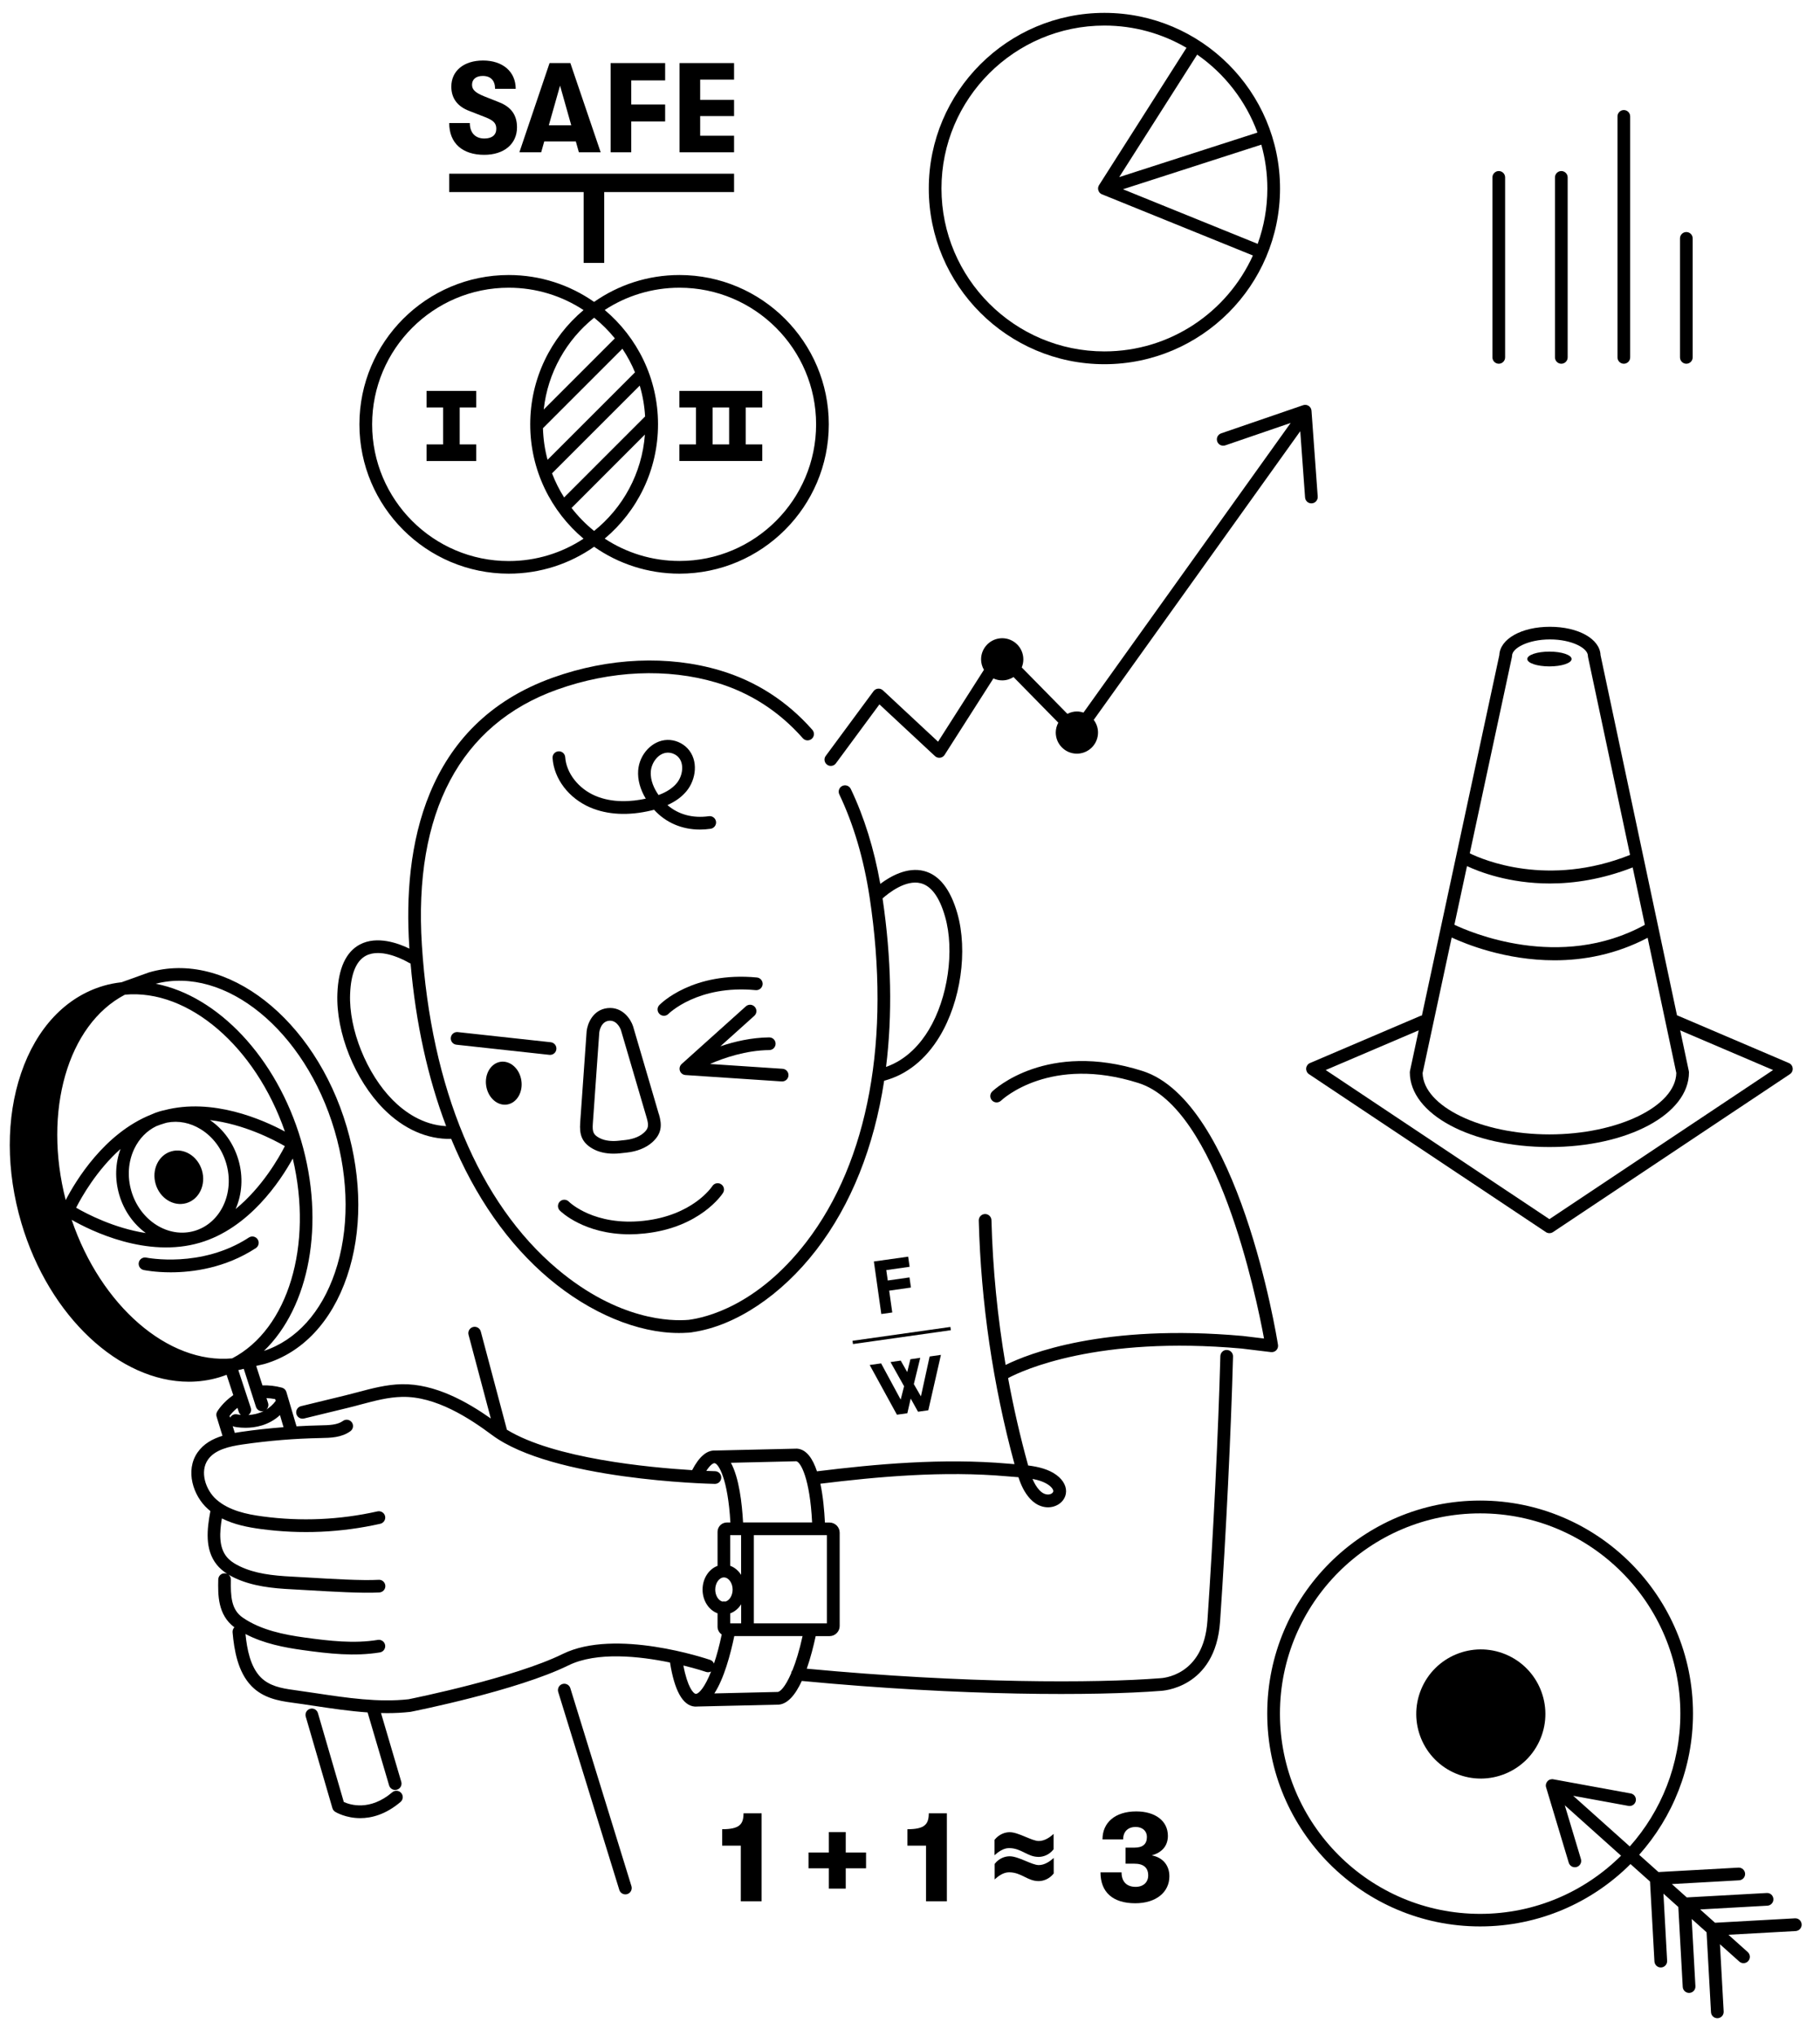
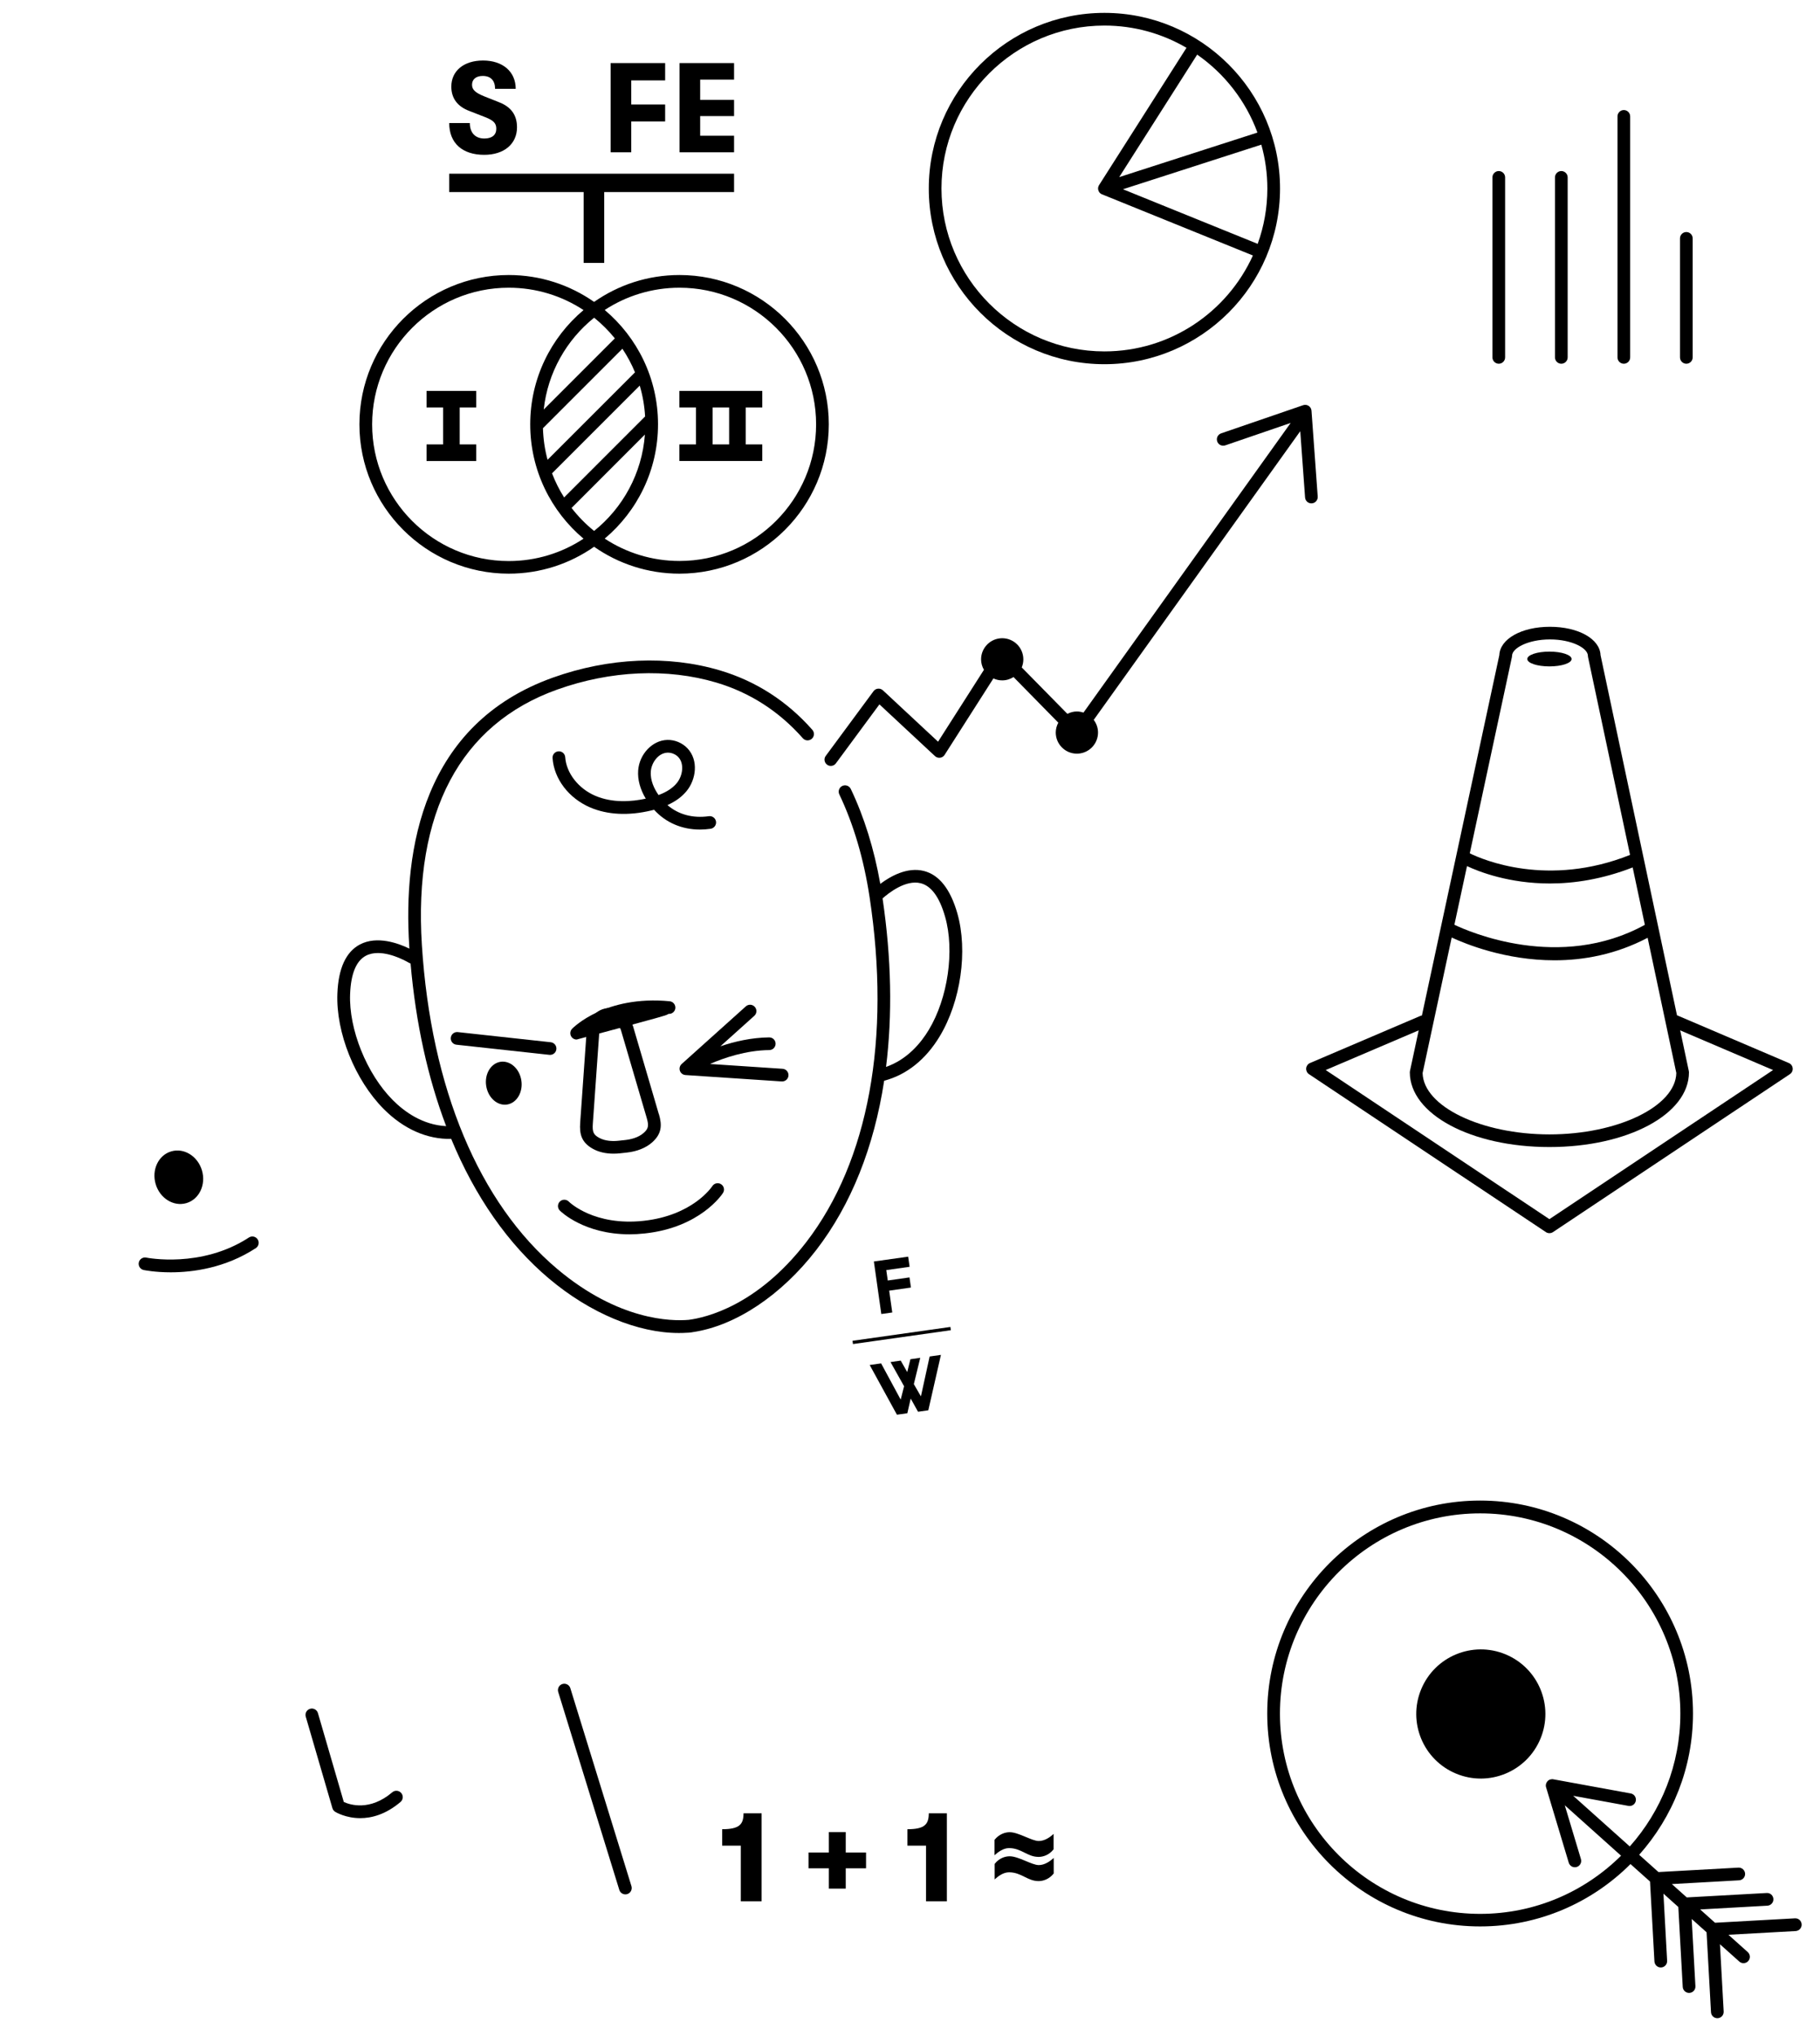
<svg xmlns="http://www.w3.org/2000/svg" version="1.1" id="Layer_1" x="0px" y="0px" viewBox="0 0 465 520" style="enable-background:new 0 0 465 520;" xml:space="preserve">
  <g>
    <rect x="217.79" y="340.75" transform="matrix(0.99 -0.14 0.14 0.99 -45.504 35.627)" width="25.26" height="0.84" />
    <polygon points="232.03,320.99 223.27,322.22 225.17,335.64 227.97,335.25 227.18,329.67 232.74,328.88 232.37,326.29    226.82,327.08 226.44,324.42 232.4,323.58  " />
    <polygon points="225.12,348.25 222.2,348.66 229.16,361.36 231.82,360.99 232.68,357.24 234.55,360.6 237.18,360.23 240.4,346.08    237.52,346.49 235.29,356.68 233.48,353.55 235.12,346.83 232.6,347.19 231.79,350.47 230.13,347.54 227.52,347.91 230.99,354.09    230.12,357.5  " />
    <path d="M382.93,92.91c0.89,0,1.62-0.73,1.62-1.62V45.31c0-0.89-0.73-1.62-1.62-1.62s-1.62,0.73-1.62,1.62v45.98   C381.31,92.18,382.04,92.91,382.93,92.91z" />
    <path d="M414.88,92.91c0.89,0,1.62-0.73,1.62-1.62V29.73c0-0.89-0.73-1.62-1.62-1.62s-1.62,0.73-1.62,1.62v61.56   C413.26,92.18,413.98,92.91,414.88,92.91z" />
    <path d="M211.31,195.32c0.29,0.21,0.63,0.32,0.96,0.32c0.5,0,0.99-0.23,1.3-0.66l11.12-15.06l14.19,13.21   c0.35,0.33,0.83,0.48,1.31,0.42c0.48-0.06,0.9-0.33,1.16-0.74l12.46-19.52c0.69,0.32,1.44,0.5,2.25,0.5c1.07,0,2.05-0.32,2.89-0.85   l11.44,11.65c-0.4,0.76-0.65,1.61-0.65,2.52c0,2.98,2.42,5.4,5.4,5.4c2.98,0,5.4-2.42,5.4-5.4c0-1.22-0.42-2.33-1.1-3.23   l52.77-73.74l1.23,16.93c0.07,0.89,0.82,1.56,1.73,1.5c0.89-0.06,1.56-0.84,1.5-1.73l-1.59-21.93c-0.04-0.5-0.3-0.96-0.72-1.23   c-0.42-0.28-0.94-0.34-1.42-0.18L312,110.69c-0.85,0.29-1.3,1.21-1.01,2.06c0.29,0.85,1.21,1.3,2.06,1.01l16.71-5.73l-52.94,73.99   c-0.53-0.17-1.08-0.29-1.67-0.29c-0.88,0-1.7,0.23-2.44,0.61l-11.66-11.86c0.26-0.64,0.41-1.33,0.41-2.06c0-2.98-2.42-5.4-5.4-5.4   c-2.98,0-5.4,2.42-5.4,5.4c0,0.98,0.28,1.88,0.73,2.67l-11.72,18.36l-14.09-13.12c-0.34-0.31-0.79-0.47-1.25-0.43   c-0.46,0.04-0.88,0.28-1.15,0.65l-12.2,16.52C210.44,193.77,210.59,194.79,211.31,195.32z" />
    <path d="M398.91,92.91c0.89,0,1.62-0.73,1.62-1.62V45.31c0-0.89-0.73-1.62-1.62-1.62s-1.62,0.73-1.62,1.62v45.98   C397.29,92.18,398.01,92.91,398.91,92.91z" />
    <path d="M430.85,92.91c0.89,0,1.62-0.73,1.62-1.62v-30.4c0-0.89-0.73-1.62-1.62-1.62s-1.62,0.73-1.62,1.62v30.4   C429.23,92.18,429.96,92.91,430.85,92.91z" />
    <path d="M123.75,35.38c-2.31,0-3.71-1.46-3.71-3.94h-5.27c0,5.11,3.35,8.11,8.95,8.11c5.05,0,8.37-2.77,8.37-7.03   c0-3.06-1.43-5.18-4.59-6.41l-3.78-1.5c-2.25-0.91-3.12-1.69-3.12-2.96c0-1.37,1.01-2.25,2.73-2.25c2.05,0,3.16,1.17,3.16,3.29   h5.27c0-4.39-3.32-7.23-8.34-7.23c-4.95,0-8.11,2.67-8.11,6.67c0,2.96,1.56,5.08,4.62,6.22l4.1,1.6c2.05,0.81,2.77,1.53,2.77,2.93   C126.81,34.47,125.7,35.38,123.75,35.38z" />
-     <path d="M139.05,36.13h8.07l0.78,2.77h5.57l-7.75-22.79h-5.31L132.7,38.9h5.57L139.05,36.13z M143.09,21.87L145.95,32h-5.73   L143.09,21.87z" />
    <polygon points="161.28,31.02 169.94,31.02 169.94,26.69 161.28,26.69 161.28,20.54 169.94,20.54 169.94,16.11 156.01,16.11    156.01,38.9 161.28,38.9  " />
    <polygon points="187.55,34.67 178.89,34.67 178.89,29.65 187.55,29.65 187.55,25.52 178.89,25.52 178.89,20.34 187.55,20.34    187.55,16.11 173.62,16.11 173.62,38.9 187.55,38.9  " />
    <polygon points="154.37,67.16 154.37,49.06 187.55,49.06 187.55,44.37 114.77,44.37 114.77,49.06 149.12,49.06 149.12,67.16  " />
    <path d="M129.98,146.53c8.11,0,15.63-2.54,21.81-6.87c6.19,4.33,13.71,6.87,21.81,6.87c21.03,0,38.15-17.11,38.15-38.14   s-17.11-38.14-38.15-38.14c-8.11,0-15.63,2.54-21.81,6.87c-6.19-4.33-13.71-6.87-21.81-6.87c-21.03,0-38.15,17.11-38.15,38.14   S108.95,146.53,129.98,146.53z M146.03,129.75L164.77,111c-0.74,9.93-5.64,18.73-12.98,24.62   C149.65,133.9,147.72,131.92,146.03,129.75z M138.82,109.28l20.2-20.2c1.26,1.89,2.35,3.91,3.22,6.03l-22.34,22.34   c-0.7-2.59-1.1-5.3-1.18-8.09C138.76,109.33,138.79,109.31,138.82,109.28z M163.45,98.49c0.75,2.53,1.22,5.18,1.37,7.91   c-0.06,0.04-0.12,0.09-0.17,0.14l-20.52,20.52c-1.23-1.93-2.26-4-3.09-6.16L163.45,98.49z M173.61,73.49   c19.25,0,34.9,15.66,34.9,34.9s-15.66,34.9-34.9,34.9c-7.05,0-13.61-2.1-19.11-5.71c8.33-7,13.62-17.49,13.62-29.2   s-5.3-22.2-13.62-29.2C159.99,75.59,166.56,73.49,173.61,73.49z M157.09,86.43l-18.17,18.17c1.02-9.45,5.83-17.79,12.88-23.45   C153.74,82.72,155.51,84.49,157.09,86.43z M129.98,73.49c7.05,0,13.61,2.1,19.11,5.71c-8.33,7-13.62,17.49-13.62,29.2   s5.3,22.2,13.62,29.2c-5.49,3.61-12.06,5.71-19.11,5.71c-19.25,0-34.9-15.66-34.9-34.9S110.73,73.49,129.98,73.49z" />
    <polygon points="121.68,113.52 117.45,113.52 117.45,104.08 121.68,104.08 121.68,99.85 108.98,99.85 108.98,104.08 113.21,104.08    113.21,113.52 108.98,113.52 108.98,117.76 121.68,117.76  " />
    <path d="M194.76,113.52h-4.23v-9.44h4.23v-4.23h-21.18v4.23h4.23v9.44h-4.23v4.23h21.18V113.52z M186.29,113.52h-4.23v-9.44h4.23   V113.52z" />
    <path d="M282.17,93.03c24.74,0,44.87-20.13,44.87-44.87c0-24.74-20.13-44.87-44.87-44.87S237.3,23.42,237.3,48.16   C237.3,72.9,257.43,93.03,282.17,93.03z M323.8,48.16c0,4.96-0.87,9.71-2.47,14.13l-34.42-13.95l35.35-11.39   C323.26,40.52,323.8,44.28,323.8,48.16z M321.27,33.86l-35.32,11.38l19.92-31.29C312.86,18.81,318.29,25.75,321.27,33.86z    M282.17,6.53c7.64,0,14.81,2.07,20.97,5.68l-22.32,35.05c-0.04,0.06-0.07,0.12-0.1,0.18c-0.04,0.08-0.07,0.16-0.1,0.25   c0,0,0,0,0,0c0,0,0,0,0,0c-0.09,0.31-0.09,0.62,0,0.91c0,0,0,0,0,0c0,0,0,0,0,0c0.03,0.12,0.08,0.23,0.14,0.34   c0.16,0.29,0.41,0.53,0.73,0.67c0,0,0,0,0,0c0.03,0.01,0.05,0.02,0.08,0.03l38.54,15.62c-6.54,14.44-21.09,24.5-37.94,24.5   c-22.95,0-41.63-18.67-41.63-41.63C240.54,25.21,259.21,6.53,282.17,6.53z" />
    <path d="M115.28,290.91c6.08,14.72,14.52,26.86,25.01,35.7c10.5,8.84,22.64,13.88,33.14,13.88c0.74,0,1.47-0.02,2.19-0.07   c0.08,0,0.17,0,0.26-0.01h0c0.01,0,0.02,0,0.03,0l0.82-0.09c0.09-0.01,0.18-0.03,0.26-0.05c10.89-1.59,22.61-9.37,31.58-21.01   c8.9-11.56,14.74-26.27,17.33-43.21c5.72-1.5,10.61-5.4,14.18-11.32c5.39-8.94,7.25-21.87,4.51-31.45   c-1.77-6.18-4.64-9.82-8.55-10.81c-4.28-1.08-8.59,1.39-11.13,3.3c-1.58-8.92-4.11-17.07-7.54-24.25   c-0.39-0.81-1.35-1.15-2.16-0.77c-0.81,0.39-1.15,1.35-0.77,2.16c3.65,7.66,6.25,16.47,7.73,26.2c5.5,36.17-0.25,67.48-16.17,88.16   c-12.52,16.26-25.68,19.3-30.05,19.86c-4.39,0.38-17.89,0.21-33.58-13c-19.96-16.81-32.25-46.18-34.58-82.69   c-2.17-33.87,9.79-56.45,34.57-65.3c13.67-4.88,28.11-5.52,40.66-1.79c8.6,2.56,16.03,7.34,22.1,14.22   c0.59,0.67,1.61,0.73,2.29,0.14c0.67-0.59,0.73-1.62,0.14-2.29c-6.48-7.34-14.42-12.45-23.61-15.18   c-13.2-3.92-28.35-3.27-42.67,1.84c-33.21,11.86-38.3,43.83-36.71,68.56c0.01,0.22,0.03,0.45,0.04,0.67   c-2.71-1.32-8.24-3.4-12.66-1.05c-3.56,1.89-5.49,6.1-5.74,12.53c-0.39,9.96,4.48,22.08,11.84,29.49   C103.14,288.39,109.09,291.04,115.28,290.91z M235.25,225.61c2.7,0.69,4.8,3.57,6.22,8.56c2.47,8.64,0.72,20.79-4.17,28.89   c-2.04,3.39-5.53,7.58-10.92,9.46c1.64-13.22,1.38-27.71-0.89-43.04C227.05,228.1,231.41,224.63,235.25,225.61z M89.45,253.92   c0.2-5.18,1.55-8.48,4.02-9.79c0.94-0.5,2-0.7,3.08-0.7c3.84,0,7.93,2.49,7.98,2.52c0.12,0.07,0.24,0.13,0.37,0.17   c1.33,15.25,4.42,29.23,9.09,41.53c-6.06-0.31-10.72-3.72-13.64-6.66C93.68,274.29,89.1,262.9,89.45,253.92z" />
    <path d="M127.41,271.32c-2.42,0.7-3.8,3.66-3.08,6.61c0.72,2.96,3.26,4.79,5.68,4.1c2.42-0.7,3.8-3.66,3.08-6.62   C132.37,272.46,129.83,270.63,127.41,271.32z" />
    <path d="M168.31,284.53c-0.4-1.36-0.79-2.72-1.19-4.07l-5.38-18.33c-0.58-1.78-2.68-5.03-6.5-4.63c-3.81,0.41-5.17,4.04-5.36,5.95   l-1.34,18.99c-0.1,1.36-0.2,2.72-0.29,4.08l-0.02,0.31c-0.19,2.77,0.28,4.95,3.22,6.6c1.48,0.83,3.29,1.25,5.31,1.25   c0.54,0,1.09-0.03,1.65-0.09l1.67-0.18c2.68-0.29,4.94-1.19,6.55-2.62c2.51-2.23,2.51-4.47,1.74-7.13L168.31,284.53z    M164.46,289.38c-1.39,1.23-3.35,1.67-4.74,1.82c0,0,0,0,0,0l-1.67,0.18c-1.4,0.15-3.41,0.14-5.02-0.77   c-1.41-0.79-1.71-1.49-1.57-3.55l0.02-0.31c0.09-1.35,0.19-2.7,0.29-4.06l1.34-18.96c0-0.03,0.3-2.77,2.48-3   c0.09-0.01,0.18-0.01,0.27-0.01c1.95,0,2.76,2.32,2.78,2.38l5.37,18.29c0.4,1.35,0.8,2.7,1.19,4.05l0.04,0.14   C165.82,287.57,165.66,288.31,164.46,289.38z" />
    <path d="M199.84,276.23c0.85,0,1.56-0.66,1.61-1.51c0.06-0.89-0.62-1.66-1.51-1.72l-18.55-1.23c3.64-1.58,9.23-3.49,15.17-3.55   c0.89-0.01,1.61-0.74,1.6-1.64c-0.01-0.89-0.73-1.6-1.64-1.6c-4.59,0.05-8.93,1.08-12.47,2.28l8.67-7.79   c0.67-0.6,0.72-1.62,0.12-2.29c-0.6-0.67-1.62-0.72-2.29-0.12l-16.39,14.72c-0.48,0.44-0.66,1.12-0.45,1.73   c0.21,0.62,0.77,1.04,1.42,1.09l24.58,1.63C199.77,276.23,199.8,276.23,199.84,276.23z" />
    <path d="M140.54,269.45c0.82,0,1.52-0.61,1.61-1.44c0.1-0.89-0.54-1.69-1.43-1.79l-23.75-2.59c-0.89-0.1-1.69,0.54-1.79,1.43   c-0.1,0.89,0.54,1.69,1.43,1.79l23.75,2.59C140.42,269.44,140.48,269.45,140.54,269.45z" />
    <path d="M160.82,315.28c1.24,0,2.56-0.07,3.93-0.22c14.15-1.52,19.74-9.98,19.97-10.34c0.48-0.75,0.27-1.75-0.48-2.23   c-0.75-0.49-1.75-0.27-2.24,0.47c-0.2,0.31-5.07,7.52-17.6,8.88c-12.53,1.35-18.83-4.66-19.08-4.92c-0.63-0.63-1.66-0.63-2.29,0   c-0.63,0.63-0.63,1.66,0,2.29C143.31,309.5,149.25,315.28,160.82,315.28z" />
-     <path d="M170.78,258.98c0.07-0.07,7.52-7.47,22.3-6.07c0.88,0.08,1.68-0.57,1.77-1.46c0.08-0.89-0.57-1.68-1.46-1.77   c-16.42-1.56-24.59,6.69-24.93,7.04c-0.62,0.64-0.6,1.66,0.04,2.28c0.31,0.31,0.72,0.46,1.13,0.46   C170.04,259.47,170.46,259.3,170.78,258.98z" />
+     <path d="M170.78,258.98c0.88,0.08,1.68-0.57,1.77-1.46c0.08-0.89-0.57-1.68-1.46-1.77   c-16.42-1.56-24.59,6.69-24.93,7.04c-0.62,0.64-0.6,1.66,0.04,2.28c0.31,0.31,0.72,0.46,1.13,0.46   C170.04,259.47,170.46,259.3,170.78,258.98z" />
    <path d="M150.77,206.24c4.42,1.9,9.82,2.17,15.62,0.78c0.24-0.06,0.48-0.12,0.72-0.18c3.03,3.31,7.11,5.05,11.72,5.05   c0.89,0,1.8-0.07,2.73-0.2c0.89-0.13,1.5-0.95,1.38-1.83c-0.13-0.89-0.94-1.5-1.83-1.38c-4.1,0.58-7.79-0.42-10.58-2.84   c2.1-0.94,3.73-2.14,4.94-3.64c2.35-2.91,3.07-7.75,0.2-10.83c-1.33-1.42-3.29-2.24-5.22-2.17c-3.77,0.12-7.09,3.61-7.4,7.79   c-0.17,2.35,0.51,4.83,1.94,7.21c-3.54,0.77-8.46,1.18-12.94-0.75c-4.29-1.85-7.36-5.8-7.64-9.84c-0.06-0.89-0.84-1.57-1.73-1.5   c-0.89,0.06-1.57,0.84-1.5,1.73C141.54,198.95,145.31,203.89,150.77,206.24z M166.28,197.04c0.17-2.25,1.93-4.72,4.28-4.79   c0.04,0,0.07,0,0.11,0c0.97,0,1.98,0.43,2.64,1.14c1.59,1.71,1.1,4.78-0.35,6.58c-1.05,1.3-2.6,2.33-4.7,3.11   C167.19,201.55,166.1,199.38,166.28,197.04z" />
    <path d="M100.23,457.8c-5.73,4.87-10.8,3.21-12.39,2.48l-6.61-22.7c-0.25-0.86-1.15-1.35-2.01-1.1c-0.86,0.25-1.35,1.15-1.1,2.01   l6.81,23.37c0.11,0.38,0.36,0.71,0.7,0.93c0.18,0.11,2.7,1.62,6.41,1.62c2.89,0,6.5-0.92,10.29-4.13c0.68-0.58,0.77-1.6,0.19-2.28   C101.93,457.3,100.91,457.22,100.23,457.8z" />
    <path d="M43.74,294.1c-3.27,0.96-5.04,4.7-3.97,8.35c1.08,3.65,4.6,5.82,7.86,4.86c3.27-0.96,5.04-4.7,3.97-8.35   C50.52,295.31,47,293.13,43.74,294.1z" />
    <path d="M145.72,431.22c-0.26-0.86-1.17-1.33-2.03-1.07c-0.85,0.26-1.33,1.17-1.07,2.03l15.61,50.56c0.21,0.7,0.86,1.14,1.55,1.14   c0.16,0,0.32-0.02,0.48-0.07c0.85-0.26,1.33-1.17,1.07-2.03L145.72,431.22z" />
-     <path d="M317.22,344.46l7.51,0.91c0.51,0.06,1.01-0.12,1.36-0.48s0.51-0.88,0.43-1.38c-0.4-2.54-10.17-62.17-34.63-69.95   c-24.42-7.77-37.82,4.71-38.38,5.24c-0.64,0.62-0.67,1.64-0.05,2.29c0.62,0.65,1.64,0.67,2.29,0.06   c0.51-0.48,12.65-11.66,35.16-4.5c20.12,6.4,30.06,54.49,32.04,65.25l-5.39-0.65c-35.59-3.19-54.95,4.58-60.63,7.4   c-2.08-12.22-3.29-24.58-3.62-36.97c-0.02-0.88-0.74-1.58-1.62-1.58c-0.01,0-0.03,0-0.04,0c-0.89,0.02-1.6,0.77-1.58,1.66   c0.55,21.01,3.62,41.94,9.13,62.23c-0.05,0-0.11-0.01-0.16-0.01c-0.51-0.04-1-0.07-1.47-0.12c-16.74-1.47-34,0.13-48.84,1.96   c-1.07-3.23-2.67-5.6-5.07-5.79c-0.06,0-0.11-0.01-0.17,0l-20.79,0.48c-2.11-0.11-4.09,1.58-5.86,5.01   c-11.13-0.68-35.31-2.97-47.34-10.33c-0.01-0.04-0.01-0.08-0.02-0.12l-6.64-24.96c-0.23-0.86-1.12-1.38-1.98-1.15   s-1.38,1.12-1.15,1.98l5.69,21.39c-6.03-4.24-14.25-8.92-22.76-8.76c-3.9,0.08-7.64,1.08-11.25,2.04   c-1.07,0.28-2.14,0.57-3.21,0.83l-11.27,2.74c-0.87,0.21-1.4,1.09-1.19,1.96c0.21,0.87,1.08,1.4,1.96,1.19l11.27-2.74   c1.09-0.26,2.18-0.55,3.27-0.85c3.59-0.95,6.98-1.86,10.49-1.93c8.64-0.2,17.28,5.48,23.03,9.76   c15.42,11.45,55.19,12.43,56.88,12.46c0.01,0,0.02,0,0.04,0c0.88,0,1.6-0.7,1.62-1.59c0.02-0.89-0.69-1.63-1.58-1.65   c-0.06,0-0.86-0.02-2.24-0.08c0.97-1.51,1.72-1.97,2.06-1.97c0.01,0,0.03,0,0.04,0c1.05,0.11,3.43,4.08,4.05,15.15h-0.89   c-1.32,0-2.39,1.07-2.39,2.39v8.69c-2.21,0.81-3.83,3.22-3.83,6.06s1.61,5.25,3.83,6.06v3.42c0,0.83,0.43,1.56,1.07,1.99   c-0.63,2.98-1.3,5.42-1.98,7.42c-0.17-0.42-0.51-0.77-0.97-0.93c-0.98-0.33-24.21-8.14-37.67-1.52   c-12.36,6.08-37.92,11.27-39.39,11.57c-7.69,0.86-15.81-0.36-23.66-1.54c-1.94-0.29-3.87-0.58-5.78-0.84   c-3.03-0.41-6.16-1-8.37-3.26c-2.64-2.71-3.48-7.2-3.86-11.02c4.67,2.45,9.98,3.46,14.71,4.11c6.63,0.92,13.12,1.65,19.63,0.59   c0.88-0.14,1.48-0.98,1.34-1.86c-0.14-0.88-0.97-1.48-1.86-1.34c-6.07,0.99-12.29,0.28-18.67-0.6c-5.24-0.72-11.21-1.89-15.86-5.1   c-2.94-2.03-3.1-5.43-3.02-9.68c0.01-0.53-0.23-1-0.62-1.3c0.5,0.3,1.03,0.58,1.61,0.86c4.55,2.13,9.66,2.65,14.52,2.89   c1.23,0.06,2.74,0.15,4.4,0.25c5.76,0.34,13.65,0.81,18.03,0.56c0.89-0.05,1.58-0.82,1.52-1.71c-0.05-0.89-0.82-1.59-1.71-1.52   c-4.19,0.24-11.97-0.22-17.65-0.56c-1.68-0.1-3.2-0.19-4.43-0.25c-5.23-0.26-9.49-0.8-13.3-2.59c-1.58-0.74-2.72-1.56-3.48-2.51   c-2-2.49-1.79-6.21-1.19-9.77c3.17,1.6,6.72,2.28,9.95,2.71c10.2,1.37,20.47,0.92,30.52-1.34c0.87-0.2,1.42-1.06,1.23-1.94   c-0.2-0.87-1.07-1.42-1.94-1.23c-9.67,2.17-19.55,2.61-29.37,1.29c-4.03-0.54-8.59-1.48-11.81-4.33   c-2.76-2.45-4.28-7.12-2.14-10.17c1.77-2.54,5.36-3.38,8.97-3.9c6.57-0.95,13.27-1.5,19.89-1.62c2.47-0.05,5.27-0.1,7.54-1.75   c0.72-0.53,0.88-1.54,0.36-2.26c-0.53-0.72-1.54-0.89-2.26-0.36c-1.45,1.05-3.61,1.09-5.7,1.13c-2.05,0.04-4.11,0.13-6.17,0.25   l-2.59-8.77c-0.16-0.54-0.59-0.96-1.14-1.11c-1.7-0.45-3.37-0.64-4.97-0.57l-1.6-4.98l2.05-0.48c0.03-0.01,0.06-0.02,0.09-0.02   c9.65-2.84,17.13-10.78,21.06-22.35c3.87-11.37,3.84-24.93-0.07-38.2c-8.13-27.58-30.78-45.29-50.57-39.45l-6.96,2.5   c-1.61,0.18-3.17,0.48-4.62,0.91c-9.65,2.84-17.13,10.78-21.06,22.35c-3.87,11.37-3.84,24.94,0.07,38.2   c7.09,24.04,25.2,40.58,42.79,40.58c2.59,0,5.17-0.36,7.69-1.1c0.65-0.19,1.3-0.42,1.96-0.67l1.71,5.19   c-2.71,1.86-4.05,4.1-4.11,4.2c-0.23,0.39-0.29,0.86-0.15,1.3l1.5,4.89c-2.54,0.78-4.82,2.03-6.37,4.25   c-3.22,4.62-1.13,11.1,2.65,14.45c0.21,0.18,0.41,0.36,0.63,0.53c-0.87,4.62-1.47,9.82,1.62,13.68c0.7,0.88,1.6,1.66,2.7,2.37   c-0.2-0.09-0.42-0.15-0.66-0.15c-0.92-0.03-1.63,0.69-1.65,1.59c-0.08,3.81-0.18,8.99,4.12,12.2c-0.32,0.33-0.5,0.79-0.46,1.28   c0.4,4.5,1.32,10.13,4.84,13.74c2.93,3.01,6.83,3.75,10.26,4.21c1.89,0.25,3.81,0.54,5.73,0.83c4.5,0.68,9.09,1.36,13.67,1.68   c0,0.02,0,0.03,0.01,0.05l5.48,18.59c0.21,0.71,0.85,1.16,1.55,1.16c0.15,0,0.31-0.02,0.46-0.07c0.86-0.25,1.35-1.15,1.1-2.01   l-5.18-17.57c0.52,0.01,1.03,0.03,1.55,0.03c1.99,0,3.97-0.1,5.93-0.32c0.04,0,0.09-0.01,0.13-0.02   c1.1-0.22,27.21-5.43,40.26-11.85c7.27-3.57,18.22-2.35,25.97-0.74c1.14,7.19,3.25,10.98,6.28,11.25c0.02,0,0.04,0,0.06,0   c0.1,0.01,0.19,0.01,0.28,0.01c0.13,0,0.26-0.01,0.39-0.02l20.26-0.47c2.63,0.14,4.76-2.49,6.4-6.06   c41.18,3.92,75.1,3.82,91.64,2.54c0.14,0,14.06-0.48,15.23-17.72c1.54-22.62,2.77-47.93,3.31-67.7c0.02-0.89-0.68-1.64-1.58-1.66   c-0.87-0.06-1.64,0.68-1.66,1.58c-0.54,19.73-1.77,45-3.3,67.57c-0.96,14.21-11.61,14.68-12.15,14.7   c-16.38,1.27-49.68,1.37-90.22-2.44c0.98-2.79,1.73-5.78,2.28-8.32h3.54c1.43,0,2.59-1.16,2.59-2.59v-23.83   c0-1.43-1.16-2.59-2.59-2.59h-1.18c-0.15-3.03-0.47-6.66-1.16-9.92c14.57-1.79,31.44-3.33,47.72-1.89   c0.48,0.04,0.99,0.08,1.51,0.12c0.44,0.03,0.9,0.07,1.37,0.11c0.67,2.03,1.54,3.93,3,5.52c1.68,1.83,3.93,2.56,6.01,1.96   c1.63-0.47,2.82-1.7,3.1-3.22c0.31-1.69-0.54-3.42-2.32-4.77c-2.01-1.52-4.69-2.16-7.31-2.49c-0.02-0.09-0.05-0.17-0.07-0.26   c-2-7.28-3.69-14.64-5.05-22.06C261.22,350.04,280.45,341.16,317.22,344.46z M70.32,357.38l0.13,0.44   c-0.72,0.98-1.55,1.69-2.41,2.23c0.45-0.41,0.65-1.06,0.45-1.68l-0.4-1.25C68.81,357.14,69.56,357.23,70.32,357.38z M67.41,360.41   c-1.36,0.69-2.77,0.96-3.95,1.03c0.57-0.4,0.84-1.13,0.61-1.83l-3.18-9.65l1.39-0.32l3.12,9.72   C65.67,360.2,66.57,360.67,67.41,360.41z M59.32,346.97c-16.36,1.52-33.56-13.48-41.01-35.39c5.01,2.86,19.23,9.84,32.77,5.85   c12.59-3.71,20.54-15.74,23.72-21.51C80.02,318.04,73.67,339.48,59.32,346.97z M30.47,305.19c1.21,4.12,3.68,7.5,6.78,9.77   c-8.08-1.24-15.08-4.9-17.8-6.47c1.42-2.79,5.28-9.61,11.35-15.02C29.43,297.13,29.31,301.24,30.47,305.19z M60.9,296.22   c-1.24-4.2-3.8-7.77-7.25-10.11c8.63,1.01,16.26,4.99,19.13,6.65c-1.52,2.97-5.81,10.52-12.58,16.06   C61.84,305.08,62.2,300.61,60.9,296.22z M57.79,297.13c2.23,7.55-1.39,15.3-8.07,17.27c-6.68,1.97-13.92-2.58-16.15-10.13   c-1.09-3.69-0.83-7.53,0.73-10.81c1.25-2.63,3.22-4.64,5.65-5.81c0.69-0.27,1.4-0.52,2.12-0.73c0.2-0.06,0.41-0.12,0.61-0.17   c2.89-0.56,5.92,0.02,8.62,1.7C54.4,290.36,56.7,293.44,57.79,297.13z M85.48,288.77c3.72,12.63,3.76,25.5,0.11,36.24   c-3.48,10.23-9.9,17.32-18.15,20.05c11.61-11.17,15.74-32.55,9.48-53.76c-6.25-21.21-21.32-36.94-37.13-40.02   C57.6,246.66,77.96,263.27,85.48,288.77z M72.79,289.03c-5.67-3.05-18.46-8.69-30.83-5.44c-0.41,0.08-0.82,0.19-1.23,0.31   c-0.71,0.21-1.4,0.47-2.07,0.78c-12.07,4.81-19.4,17.08-21.87,21.85c-5.84-22.61,0.47-44.81,15.13-52.46   C48.17,252.57,65.27,267.35,72.79,289.03z M60.66,359.6l0.34,1.03c0.11,0.32,0.3,0.59,0.55,0.78c-0.54-0.05-0.9-0.13-0.96-0.14   c-0.74-0.17-1.47,0.2-1.8,0.85l-0.14-0.46C59.04,361.15,59.71,360.37,60.66,359.6z M59.45,364.26c0.13,0.07,0.27,0.13,0.42,0.17   c0.12,0.03,1.24,0.27,2.85,0.27c2.41,0,5.92-0.56,8.81-3.24l0.91,3.09c-3.62,0.28-7.24,0.67-10.82,1.19   c-0.55,0.08-1.09,0.17-1.63,0.26L59.45,364.26z M203.46,373.25c1.1,0.22,3.47,4.36,4.03,15.63h-17.64   c-0.27-4.9-1.02-11.42-3.11-15.24L203.46,373.25z M186.56,392.12h2.79v10.15c-0.69-1.09-1.66-1.91-2.79-2.32V392.12z    M189.36,409.78v4.88h-2.79v-2.56C187.7,411.69,188.67,410.87,189.36,409.78z M182.74,406.03c0-1.68,1.02-3.11,2.22-3.11   s2.22,1.42,2.22,3.11c0,1.51-0.82,2.81-1.85,3.06c-0.12-0.03-0.25-0.04-0.38-0.04c-0.13,0-0.25,0.01-0.37,0.04   C183.55,408.83,182.74,407.54,182.74,406.03z M177.91,432.66l-0.21,0c-0.56-0.13-2.05-1.69-3.1-7.24c3.46,0.85,5.73,1.61,5.8,1.64   c0.44,0.15,0.9,0.09,1.28-0.11C180.13,430.87,178.68,432.49,177.91,432.66z M202.48,426.61c-0.19,0.23-0.31,0.51-0.35,0.83   c-1.52,3.5-2.85,4.79-3.53,4.74c-0.06-0.01-0.11-0.01-0.17,0l-15.92,0.37c2.47-3.77,4.12-9.96,5.1-14.65h17.44   C204.24,421.61,203.34,424.47,202.48,426.61z M211.26,392.12v22.53h-1.32H192.6v-22.53H211.26z M268.01,379.38   c0.89,0.67,1.15,1.26,1.09,1.59c-0.06,0.3-0.37,0.57-0.81,0.7c-0.88,0.25-1.9-0.14-2.73-1.04c-0.75-0.82-1.31-1.78-1.76-2.87   C265.41,378.07,266.91,378.56,268.01,379.38z" />
    <path d="M63.59,316.1c-12.16,7.94-26.07,5.16-26.21,5.13c-0.88-0.18-1.73,0.38-1.92,1.25c-0.18,0.88,0.38,1.73,1.25,1.92   c0.26,0.05,2.92,0.59,6.9,0.59c5.65,0,13.94-1.09,21.75-6.18c0.75-0.49,0.96-1.49,0.47-2.24C65.34,315.82,64.34,315.61,63.59,316.1   z" />
    <ellipse transform="matrix(0.383 -0.924 0.924 0.383 -170.942 619.59)" cx="378.17" cy="437.71" rx="16.49" ry="16.49" />
    <path d="M458.6,490l-20.42,1.13l-3.8-3.4l17.18-0.96c0.89-0.05,1.58-0.81,1.53-1.71c-0.05-0.89-0.79-1.59-1.71-1.53l-20.42,1.13   l-3.81-3.41l17.18-0.96c0.89-0.05,1.58-0.81,1.53-1.71c-0.05-0.89-0.82-1.58-1.71-1.53l-20.42,1.13l-4.93-4.41   c8.55-9.61,13.75-22.25,13.75-36.09c0-29.99-24.4-54.39-54.39-54.39c-29.99,0-54.39,24.4-54.39,54.39s24.4,54.39,54.39,54.39   c14.99,0,28.58-6.09,38.42-15.93l4.99,4.46l1.13,20.42c0.05,0.89,0.83,1.59,1.71,1.53c0.89-0.05,1.58-0.81,1.53-1.71L425,483.69   l3.8,3.41l1.13,20.42c0.05,0.89,0.83,1.58,1.71,1.53c0.89-0.05,1.58-0.81,1.53-1.71l-0.95-17.18l3.8,3.4l1.13,20.42   c0.05,0.86,0.76,1.53,1.62,1.53c0.03,0,0.06,0,0.09,0c0.89-0.05,1.58-0.81,1.53-1.71l-0.95-17.18l4.94,4.42   c0.67,0.6,1.69,0.54,2.29-0.13c0.6-0.67,0.54-1.69-0.13-2.29l-4.94-4.42l17.18-0.95c0.89-0.05,1.58-0.81,1.53-1.71   C460.26,490.64,459.52,489.95,458.6,490z M378.17,488.86c-28.2,0-51.15-22.94-51.15-51.15c0-28.2,22.94-51.15,51.15-51.15   c28.2,0,51.15,22.94,51.15,51.15c0,13.01-4.89,24.9-12.92,33.93l-14.46-12.94l14.12,2.58c0.88,0.16,1.72-0.42,1.88-1.3   c0.16-0.88-0.42-1.72-1.3-1.88l-19.75-3.61c-0.13-0.03-0.27-0.04-0.4-0.03c-0.15,0.01-0.3,0.04-0.44,0.08   c-0.13,0.04-0.25,0.1-0.36,0.17c-0.12,0.08-0.24,0.18-0.33,0.29c-0.09,0.11-0.17,0.22-0.24,0.35c-0.06,0.12-0.1,0.24-0.13,0.37   c-0.03,0.14-0.05,0.3-0.04,0.45c0.01,0.14,0.03,0.27,0.08,0.4l5.78,19.23c0.26,0.86,1.16,1.34,2.02,1.09   c0.86-0.26,1.34-1.16,1.09-2.02l-4.13-13.75L414.17,474C404.92,483.18,392.2,488.86,378.17,488.86z" />
    <path d="M395.87,170.22c3.13,0,5.66-0.84,5.66-1.89c0-1.04-2.53-1.89-5.66-1.89c-3.12,0-5.66,0.84-5.66,1.89   C390.21,169.38,392.75,170.22,395.87,170.22z" />
    <path d="M334.7,271.53c-0.55,0.23-0.92,0.75-0.98,1.34c-0.05,0.59,0.22,1.17,0.71,1.5l60.54,40.35c0.27,0.18,0.58,0.27,0.9,0.27   s0.63-0.09,0.9-0.27l60.54-40.35c0.5-0.33,0.77-0.9,0.71-1.5c-0.05-0.59-0.43-1.11-0.98-1.34l-28.58-12.2l-19.53-91.99   c-0.16-4.14-5.67-7.24-12.93-7.24c-7.26,0-12.76,3.1-12.93,7.24l-19.78,92.05c-0.14,0.02-0.28,0.05-0.41,0.11L334.7,271.53z    M370.9,239.47c3.55,1.65,13.73,5.82,26.26,5.82c7.41,0,15.63-1.46,23.8-5.75l7.33,34.53c-0.18,8.52-14.95,15.69-32.41,15.69   c-17.46,0-32.23-7.17-32.41-15.68L370.9,239.47z M374.81,221.23c3.1,1.45,10.73,4.44,21.19,4.44c6.18,0,13.35-1.07,21.14-4.1   l3.11,14.66c-21.76,11.95-45.01,1.73-48.66-0.02L374.81,221.23z M386.28,167.86c0.02-0.11,0.04-0.23,0.04-0.34   c0-1.98,4.14-4.19,9.69-4.19c5.55,0,9.69,2.21,9.69,4.19c0,0.11,0.01,0.23,0.04,0.34l10.73,50.51c-20.99,8.37-37.63,1.23-40.95-0.4   L386.28,167.86z M395.87,292.99c19.99,0,35.65-8.38,35.65-19.09c0-0.11-0.01-0.23-0.04-0.34l-2.2-10.37l23.73,10.13l-57.15,38.09   l-57.15-38.09l23.76-10.14l-2.23,10.38c-0.02,0.11-0.04,0.23-0.04,0.34C360.22,284.61,375.88,292.99,395.87,292.99z" />
    <path d="M184.51,467.24v4.2h4.76v14.2h5.32v-22.46h-4.62C189.96,465.96,188.97,467.24,184.51,467.24z" />
    <polygon points="216.08,467.97 211.76,467.97 211.76,473.19 206.57,473.19 206.57,477.22 211.76,477.22 211.76,482.41    216.08,482.41 216.08,477.22 221.27,477.22 221.27,473.19 216.08,473.19  " />
    <path d="M231.84,467.24v4.2h4.76v14.2h5.32v-22.46h-4.62C237.29,465.96,236.3,467.24,231.84,467.24z" />
    <path d="M257.96,474.15c-1.16,0-2.71,0.49-3.83,1.95v3.96c0.92-0.86,2.25-1.82,3.67-1.82c3.17,0,4.69,2.25,7.56,2.25   c1.16,0,2.71-0.49,3.86-1.95v-3.96c-0.96,0.86-2.31,1.82-3.83,1.82C263.61,476.39,260.24,474.15,257.96,474.15z" />
    <path d="M265.36,474.31c1.16,0,2.71-0.49,3.83-1.95v-3.93c-0.92,0.86-2.28,1.82-3.8,1.82c-1.78,0-5.15-2.25-7.43-2.25   c-1.16,0-2.71,0.5-3.86,1.95v3.93c0.96-0.86,2.28-1.82,3.7-1.82C261,472.07,262.46,474.31,265.36,474.31z" />
-     <path d="M294.26,473.92c2.74-0.76,4.13-2.54,4.13-4.99c0-3.83-3.24-6.24-8.09-6.24c-5.38,0-8.62,2.84-8.62,7.14h5.28   c0-1.98,1.22-3.17,3.2-3.17c1.72,0,2.87,1.02,2.87,2.54c0,1.85-1.06,2.74-3.17,2.74h-2.28v4.1h2.25c2.31,0,3.53,0.99,3.53,3.01   c0,1.75-1.26,2.91-3.21,2.91c-2.28,0-3.6-1.32-3.6-3.7h-5.38c0,5.05,3.14,7.89,8.88,7.89c5.29,0,8.72-2.81,8.72-6.87   C298.79,476.46,297.07,474.44,294.26,473.92z" />
  </g>
</svg>